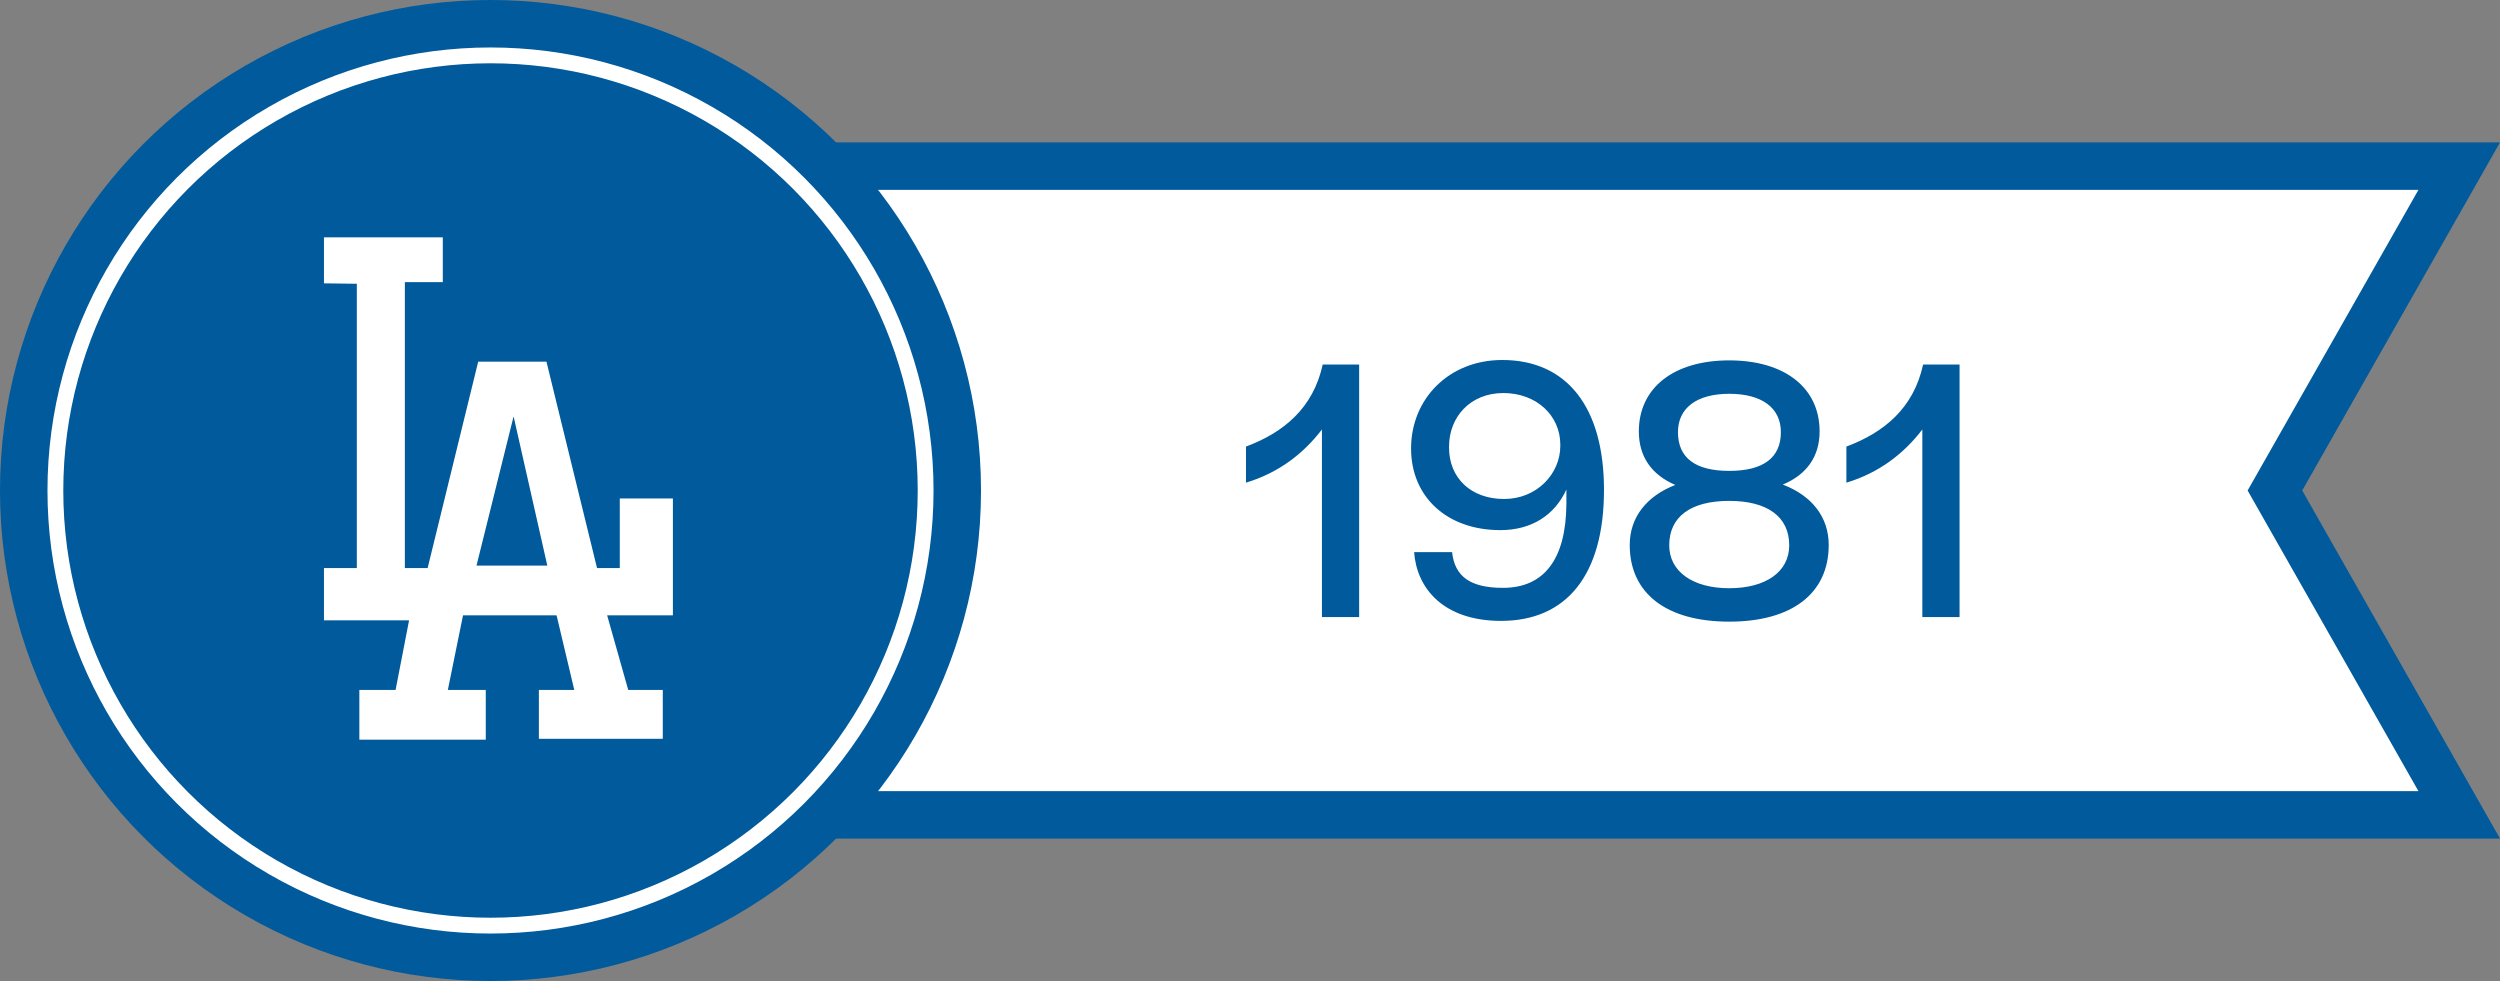
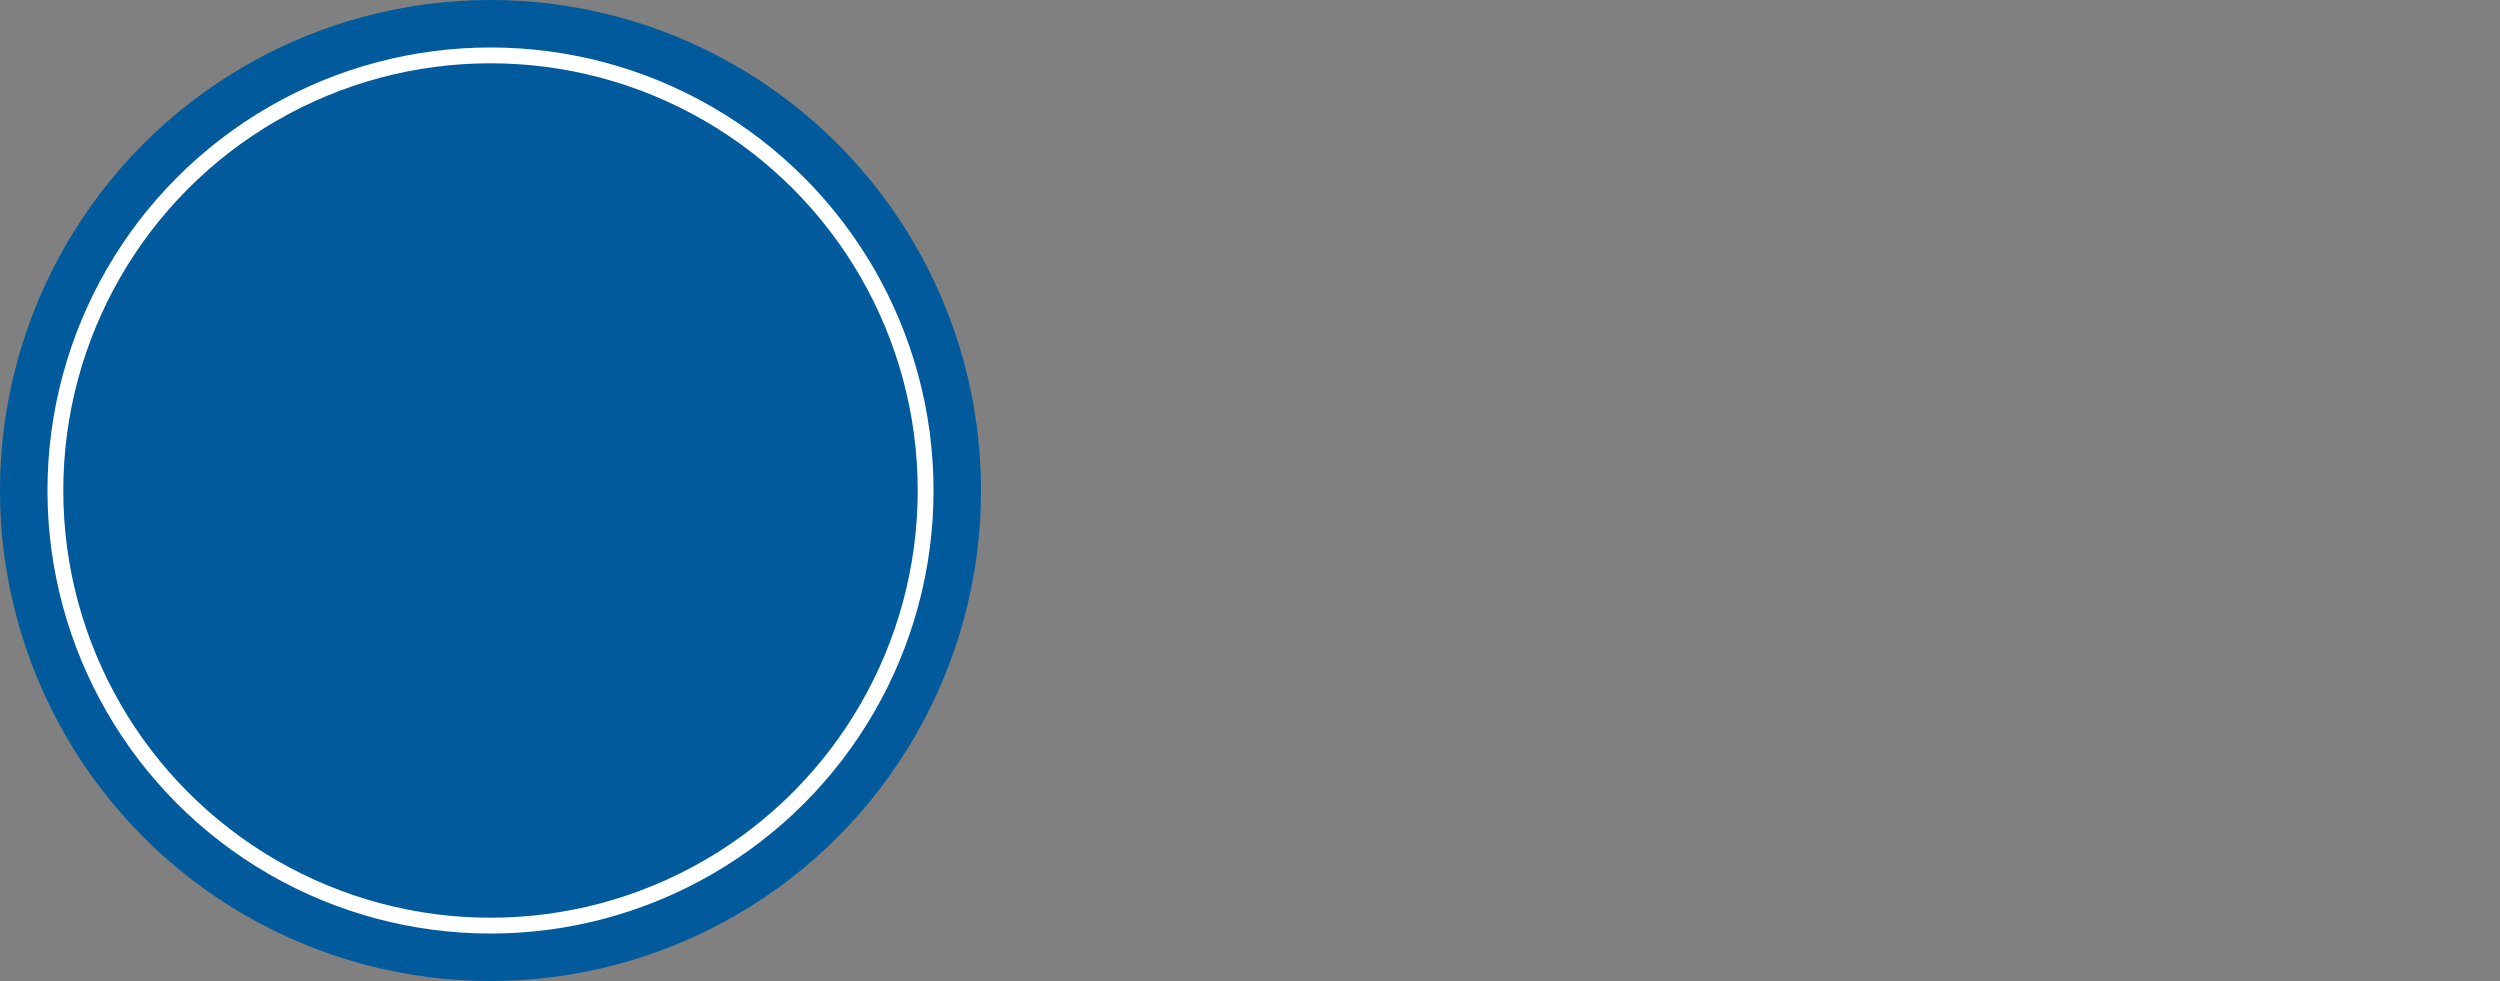
<svg xmlns="http://www.w3.org/2000/svg" width="158" height="62" viewBox="0 0 158 62" fill="none">
  <rect x="0" y="0" width="158" height="62" fill="#808080" stroke="none" />
-   <path d="M144.196 31.741L155.423 51.5H32.5V10.5H155.423L144.196 30.259L143.775 31L144.196 31.741Z" fill="white" stroke="#005A9C" stroke-width="3" />
  <circle cx="31" cy="31" r="31" fill="#005A9C" />
  <circle cx="31" cy="31" r="27.5" fill="#005A9C" stroke="white" />
-   <path d="M83.546 39V27.144C82.37 28.68 80.81 29.88 78.746 30.504V28.224C81.122 27.336 82.994 25.8 83.594 23.04H85.898V39H83.546ZM94.868 39.24C91.244 39.24 89.54 37.2 89.372 34.896H91.772C91.94 36.456 92.948 37.152 94.988 37.152C97.58 37.152 98.972 35.352 98.996 31.848V30.936C98.252 32.568 96.788 33.504 94.82 33.504C91.46 33.504 89.18 31.416 89.18 28.344C89.18 25.2 91.58 22.752 94.94 22.752C99.044 22.752 101.372 25.752 101.372 30.96C101.372 36.384 98.972 39.24 94.868 39.24ZM95.06 31.536C97.124 31.536 98.612 29.952 98.612 28.176V28.104C98.612 26.256 97.1 24.84 95.012 24.84C92.924 24.84 91.58 26.352 91.58 28.224V28.296C91.58 30.192 92.948 31.536 95.06 31.536ZM109.287 39.288C105.327 39.288 102.999 37.512 102.999 34.44C102.999 32.688 104.079 31.344 105.879 30.648C104.367 30 103.575 28.848 103.575 27.264C103.575 24.504 105.783 22.776 109.287 22.776C112.791 22.776 114.999 24.504 114.999 27.264C114.999 28.848 114.183 30 112.671 30.624C114.495 31.32 115.575 32.664 115.575 34.44C115.575 37.512 113.247 39.288 109.287 39.288ZM109.287 29.76C111.423 29.76 112.551 28.944 112.551 27.312C112.551 25.776 111.351 24.888 109.287 24.888C107.247 24.888 106.047 25.776 106.047 27.312C106.047 28.944 107.151 29.76 109.287 29.76ZM109.287 37.176C111.591 37.176 113.079 36.144 113.079 34.464C113.079 32.664 111.711 31.656 109.287 31.656C106.839 31.656 105.495 32.664 105.495 34.464C105.495 36.12 106.983 37.176 109.287 37.176ZM121.492 39V27.144C120.316 28.68 118.756 29.88 116.692 30.504V28.224C119.068 27.336 120.94 25.8 121.54 23.04H123.844V39H121.492Z" fill="#005A9C" />
-   <path fill-rule="evenodd" clip-rule="evenodd" d="M20.474 17.907V15H27.985V17.829H25.587V35.903H27.026L30.222 22.858H34.536L37.733 35.903H39.171V31.502H42.527V38.889H38.372L39.704 43.603H41.888V46.694H34.057V43.603H36.294L35.176 38.889H29.263L28.304 43.603H30.701V46.747H22.711V43.603H25.001L25.854 39.203H20.474V35.903H22.551V17.934L20.474 17.907ZM34.59 35.745H30.115L32.459 26.316L34.59 35.745Z" fill="white" />
</svg>